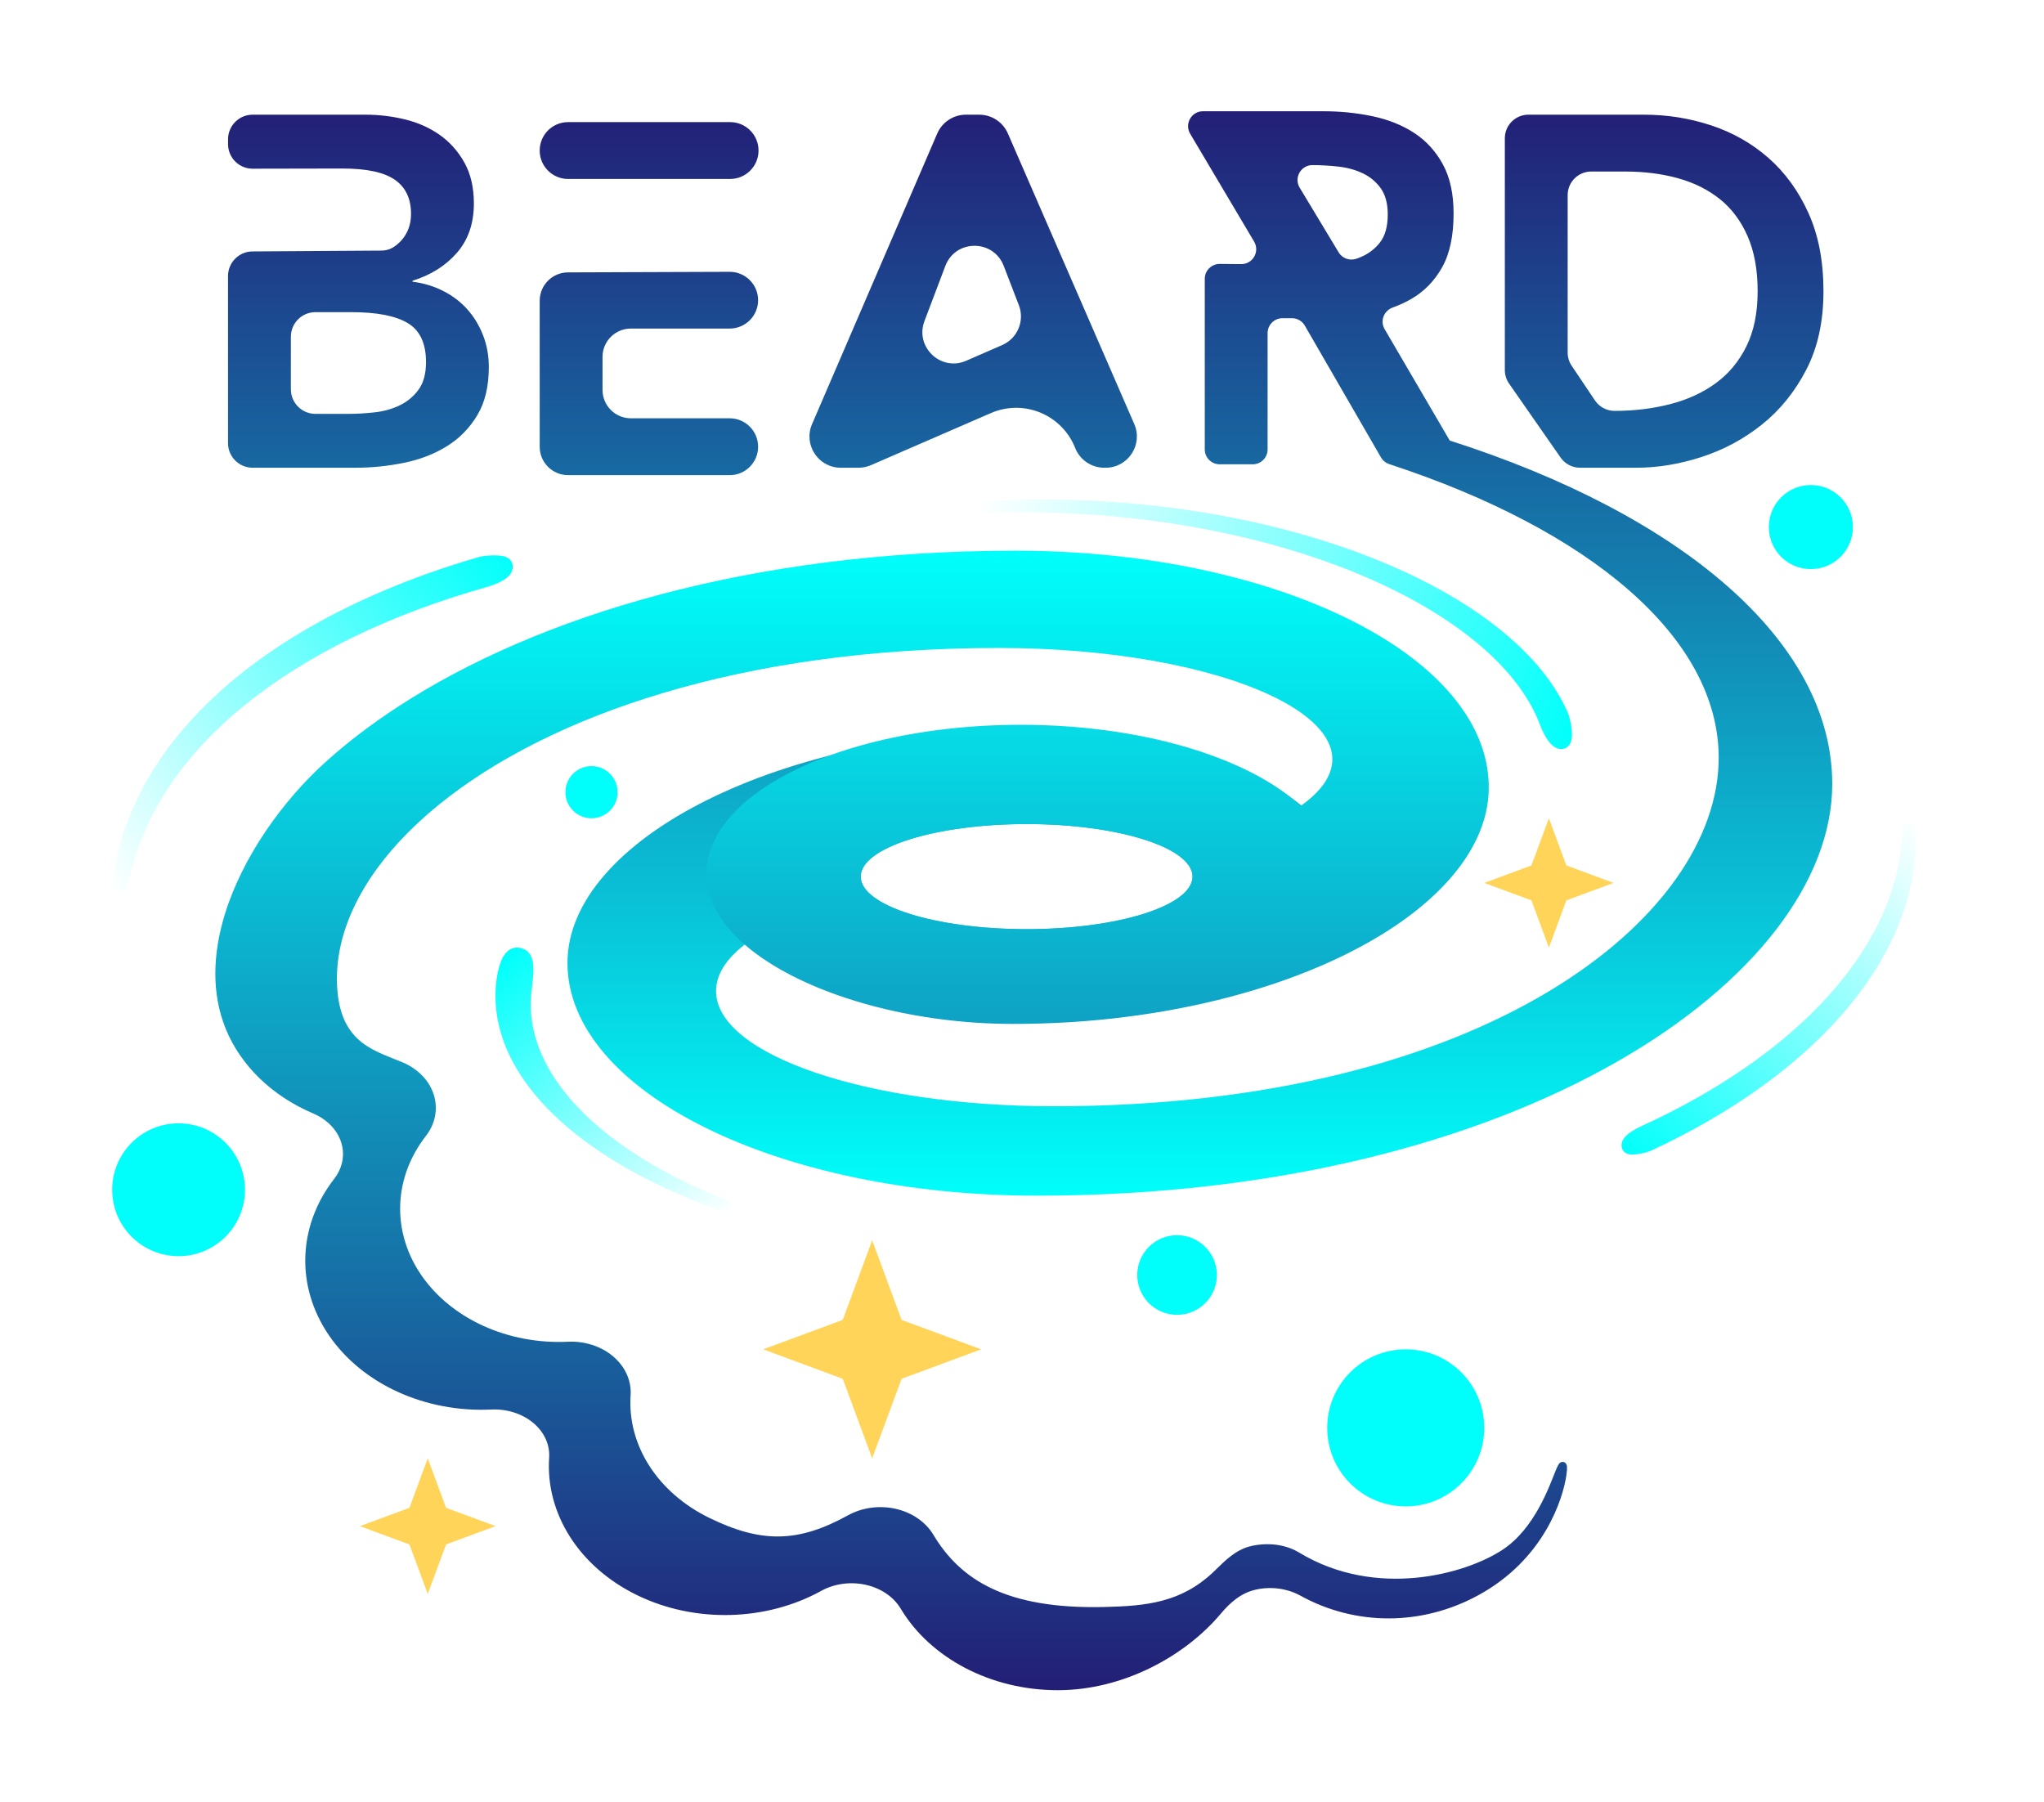
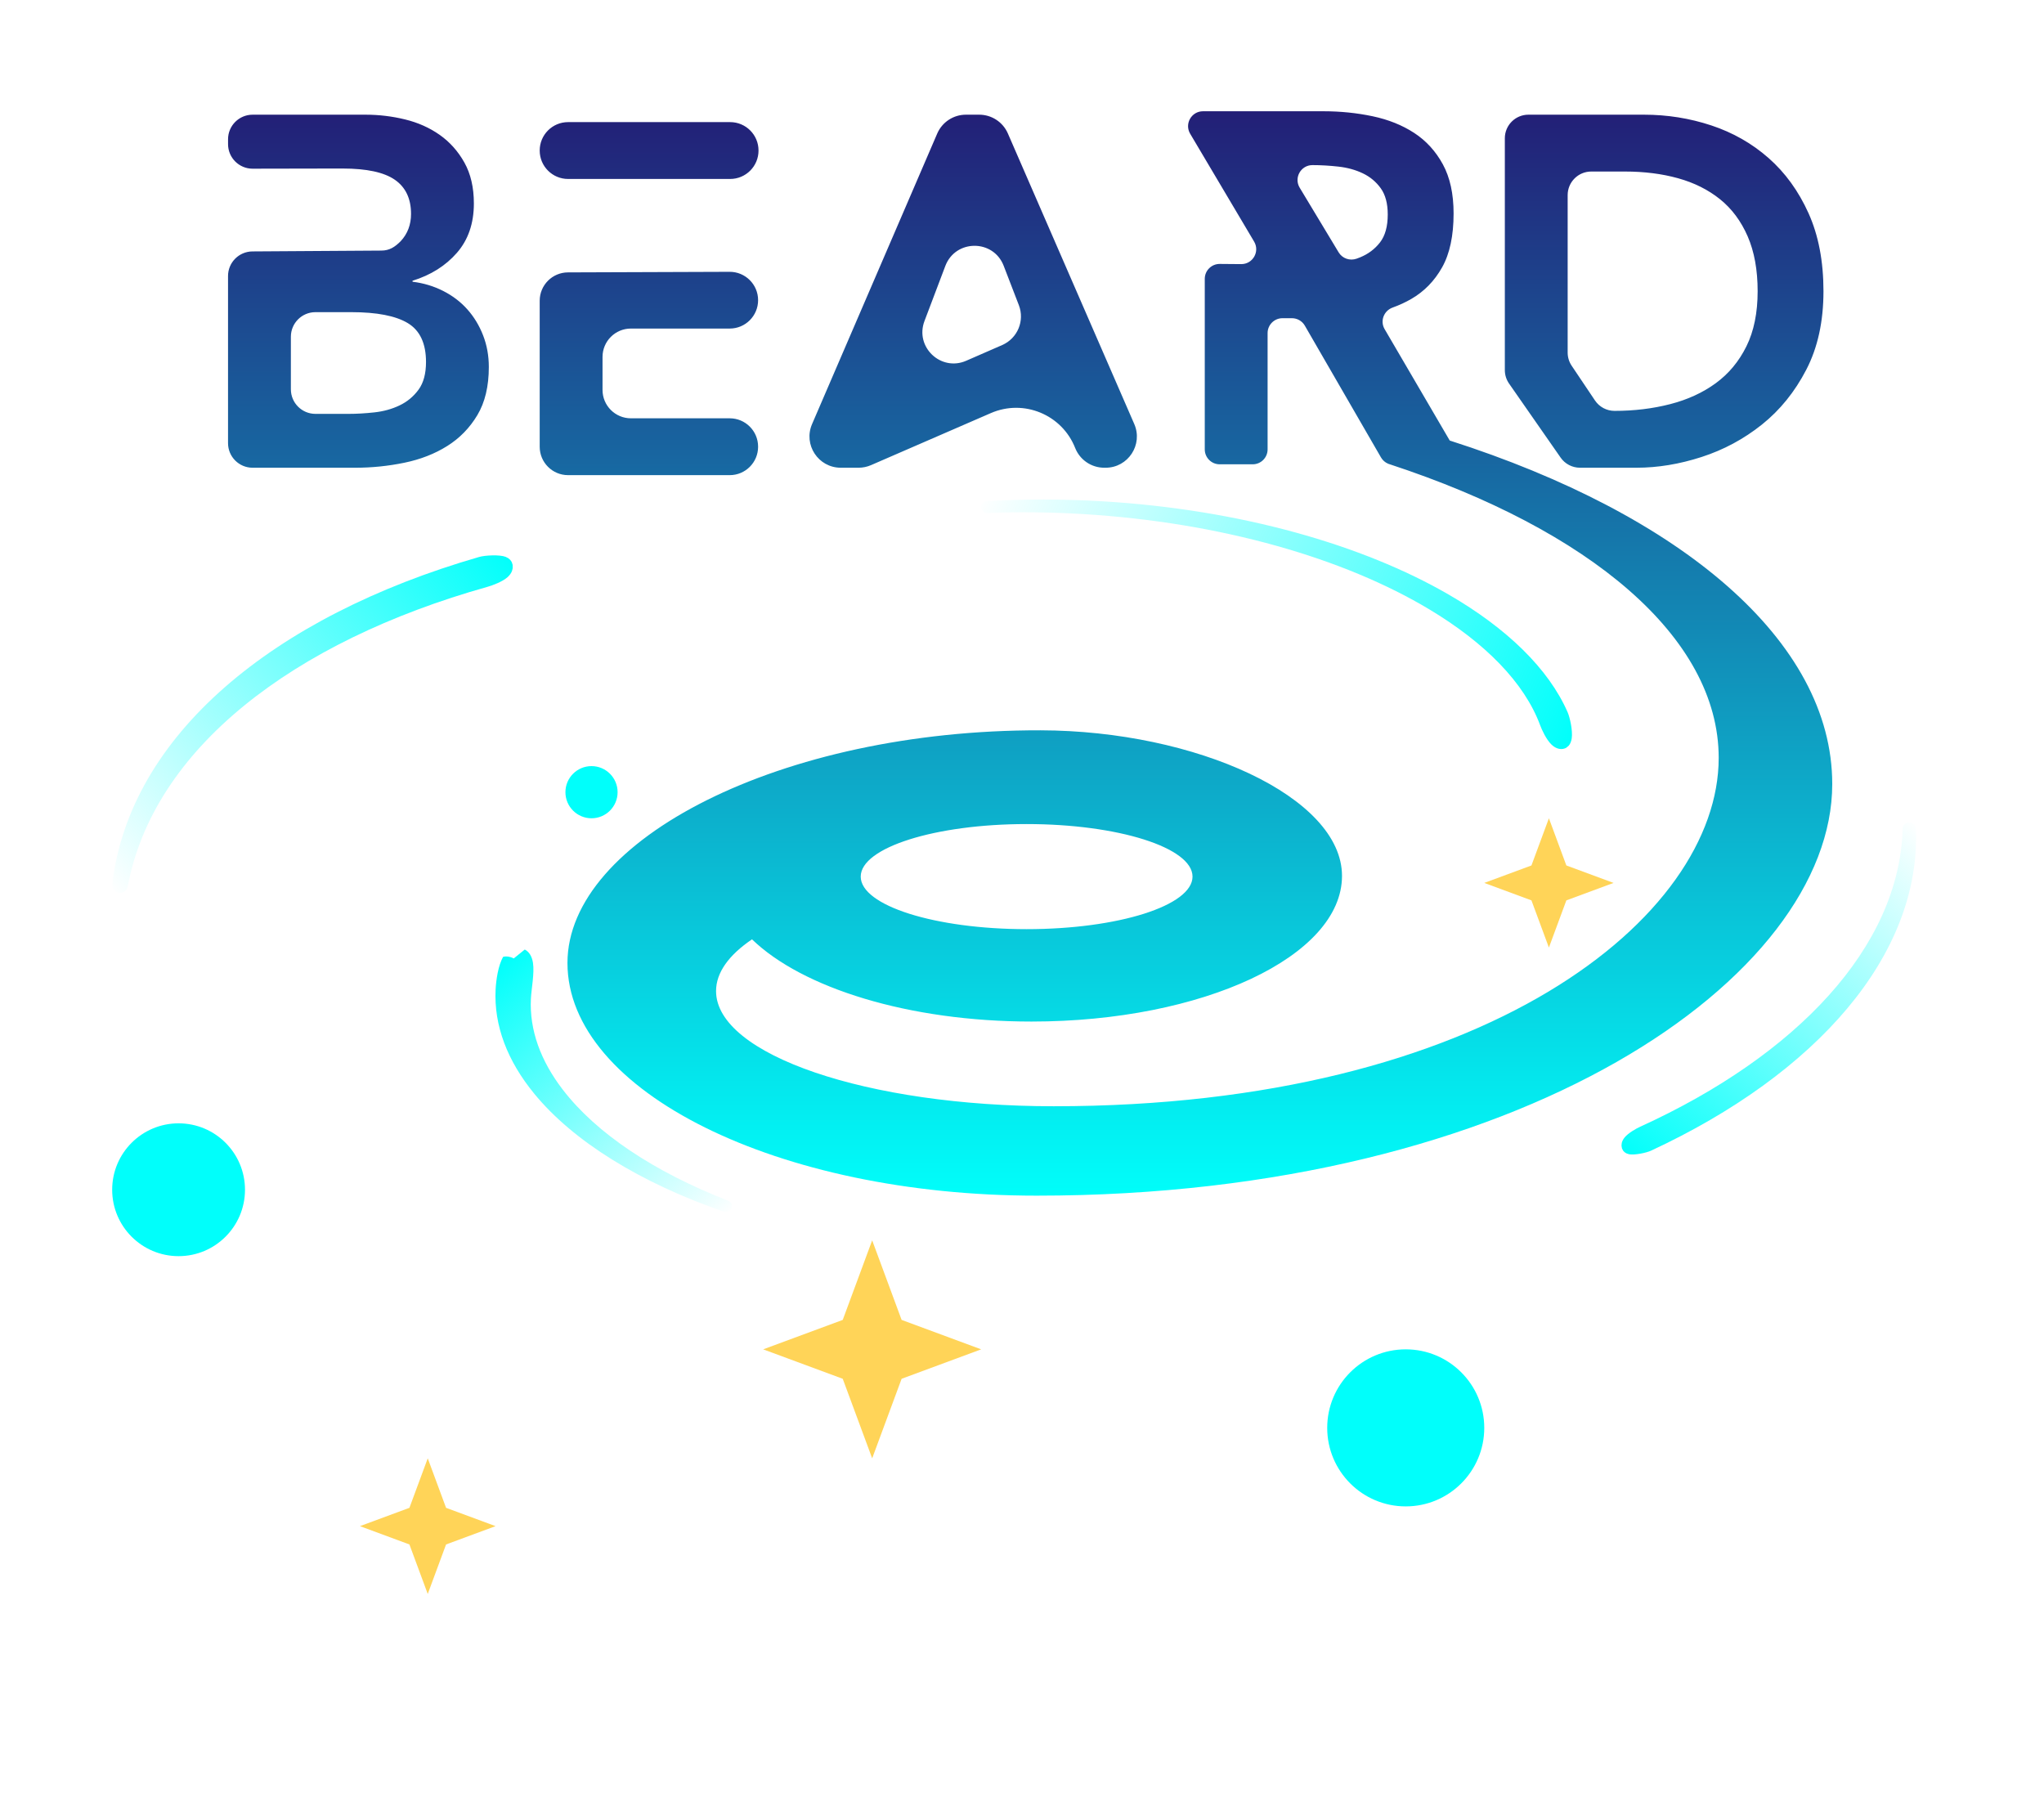
<svg xmlns="http://www.w3.org/2000/svg" width="100%" height="100%" viewBox="0 0 2167 1910" version="1.1" xml:space="preserve" style="fill-rule:evenodd;clip-rule:evenodd;stroke-linejoin:round;stroke-miterlimit:2;">
  <rect id="logo_secundario_fondoClaro" x="0" y="0" width="2166.14" height="1909.84" style="fill:none;" />
  <g>
    <path d="M1536.96,467.038c244.297,78.145 405.541,212.121 405.541,364.15c0,204.262 -329.151,436.409 -843.364,436.409c-274.594,0 -497.531,-110.545 -497.531,-246.707c0,-130.545 226.382,-247.259 501.603,-246.642c164.648,0.369 319.551,70.635 319.551,154.351c0,85.225 -147.494,154.417 -329.166,154.417c-130.295,0 -243.009,-35.59 -296.341,-87.16c-24.379,16.496 -38.112,35.13 -38.112,54.85c0,67.392 160.391,122.106 357.948,122.106c457.699,0 705.022,-200.407 705.022,-369.321c0,-128.324 -137.615,-241.947 -348.465,-311.19c-0.538,-0.145 -1.067,-0.319 -1.585,-0.519c-0.139,-0.046 -0.279,-0.091 -0.419,-0.137c0.004,-0.009 0.008,-0.018 0.013,-0.027c-3.134,-1.314 -5.813,-3.627 -7.568,-6.664l-80.748,-139.72c-2.822,-4.883 -8.039,-7.893 -13.677,-7.893l-9.995,0c-8.724,0 -15.797,7.073 -15.797,15.803l-0,123.291c-0,8.724 -7.073,15.803 -15.803,15.803l-35.008,-0c-8.724,-0 -15.803,-7.073 -15.803,-15.803l0,-180.829c0,-8.776 7.161,-15.873 15.938,-15.797l22.653,0.194c12.308,0.105 20.007,-13.274 13.731,-23.86l-67.791,-114.332c-6.247,-10.534 1.347,-23.86 13.59,-23.86l127.7,0c17.975,0 35.323,1.768 52.069,5.287c16.734,3.525 31.453,9.433 44.141,17.706c12.688,8.285 22.812,19.386 30.394,33.304c7.577,13.923 11.365,31.284 11.365,52.075c-0,23.614 -4.058,42.643 -12.155,57.093c-8.11,14.456 -19.029,25.64 -32.777,33.567c-6.124,3.531 -12.682,6.558 -19.679,9.076c-9.38,3.372 -13.537,14.28 -8.507,22.881l69.032,118.098Zm-448.562,406.608c-97.073,0 -175.884,24.962 -175.884,55.708c0,30.747 78.811,55.709 175.884,55.709c97.073,-0 175.883,-24.962 175.883,-55.709c0,-30.746 -78.81,-55.708 -175.883,-55.708Zm289.496,-674.649l41.302,68.546c3.911,6.493 11.868,9.233 19.011,6.71c1.253,-0.445 2.489,-0.914 3.712,-1.411c8.631,-3.519 15.674,-8.806 21.143,-15.862c5.457,-7.043 8.191,-16.915 8.191,-29.603c0,-11.628 -2.471,-20.879 -7.401,-27.753c-4.941,-6.874 -11.282,-12.161 -19.029,-15.862c-7.752,-3.7 -16.388,-6.077 -25.903,-7.131c-9.514,-1.06 -18.683,-1.587 -27.489,-1.587c-12.296,0 -19.878,13.42 -13.537,23.953Zm-1110.04,-20.153c-14.392,0.035 -26.084,-11.634 -26.084,-26.037l-0,-5.171c-0,-14.385 11.663,-26.043 26.043,-26.043l119.86,0c14.093,0 28.016,1.68 41.758,5.024c13.742,3.355 25.985,8.812 36.741,16.388c10.744,7.582 19.468,17.36 26.166,29.34c6.693,11.985 10.042,26.43 10.042,43.351c-0,21.143 -5.996,38.591 -17.975,52.333c-11.986,13.742 -27.671,23.613 -47.046,29.603l0,1.06c11.628,1.411 22.466,4.678 32.513,9.778c10.042,5.111 18.585,11.628 25.64,19.562c7.049,7.928 12.594,17.097 16.652,27.489c4.046,10.399 6.077,21.594 6.077,33.568c0,20.44 -4.057,37.449 -12.161,51.015c-8.115,13.572 -18.765,24.498 -31.986,32.777c-13.215,8.285 -28.374,14.193 -45.459,17.712c-17.097,3.524 -34.451,5.287 -52.075,5.287l-108.758,-0c-14.386,-0 -26.044,-11.664 -26.044,-26.044l0,-177.233c0,-14.316 11.558,-25.95 25.874,-26.044l136.599,-0.89c8.654,0 14.351,-3.741 20.528,-9.918l0.053,-0.053c7.301,-7.84 10.955,-17.477 10.955,-28.912c-0,-16.207 -5.733,-28.286 -17.179,-36.214c-11.459,-7.928 -29.867,-11.898 -55.243,-11.898l-8.191,0l-87.3,0.17Zm40.523,178.135l0,55.753c0,14.386 11.664,26.043 26.044,26.043l35.277,0c8.46,0 17.524,-0.527 27.226,-1.587c9.69,-1.059 18.584,-3.519 26.699,-7.401c8.104,-3.876 14.802,-9.426 20.089,-16.651c5.287,-7.22 7.928,-16.998 7.928,-29.34c-0,-19.732 -6.435,-33.48 -19.293,-41.232c-12.869,-7.746 -32.87,-11.628 -60.003,-11.628l-37.923,-0c-14.386,-0 -26.044,11.663 -26.044,26.043Zm263.798,-38.128c-0,-16.57 13.402,-30.019 29.966,-30.072l171.385,-0.609c16.657,-0.058 30.188,13.426 30.188,30.078c0,16.611 -13.466,30.078 -30.077,30.078l-104.777,-0c-16.611,-0 -30.078,13.466 -30.078,30.077l0,34.99c0,16.611 13.467,30.078 30.078,30.078l104.777,-0c16.611,-0 30.077,13.467 30.077,30.077l0,0.112c0,16.611 -13.466,30.077 -30.077,30.077l-171.385,0c-16.61,0 -30.077,-13.466 -30.077,-30.077l-0,-154.809Zm30.077,-129.122c-16.61,-0 -30.077,-13.467 -30.077,-30.084l-0,-0.105c-0,-16.611 13.467,-30.078 30.077,-30.078l171.83,0c16.611,0 30.077,13.467 30.077,30.078l0,0.111c0,16.611 -13.466,30.078 -30.077,30.078l-171.83,-0Zm321.175,303.393c-4.158,1.809 -8.648,2.746 -13.192,2.746l-18.9,0c-23.807,0 -39.838,-24.363 -30.423,-46.232l132.694,-308.03c5.234,-12.15 17.196,-20.019 30.423,-20.019l14.11,0c13.186,0 25.113,7.823 30.377,19.913l133.999,308.031c9.515,21.88 -6.516,46.337 -30.376,46.337l-1.475,0c-13.596,0 -25.81,-8.308 -30.81,-20.955c-13.97,-35.371 -54.47,-52.128 -89.349,-36.981l-127.078,55.19Zm139.081,-127.313c16.248,-7.085 24.036,-25.722 17.659,-42.268l-16.084,-41.735c-10.937,-28.374 -51.126,-28.251 -61.888,0.187l-22.103,58.393c-10.375,27.419 17.355,53.808 44.229,42.086l38.187,-16.663Zm532.881,-219.226l-0.006,-0c0,-13.807 11.189,-24.996 24.996,-24.996l122.5,0c24.661,0 48.456,3.794 71.367,11.365c22.9,7.582 43.164,19.123 60.794,34.627c17.618,15.51 31.717,34.984 42.291,58.416c10.574,23.444 15.862,51.016 15.862,82.733c-0,32.074 -6.078,59.827 -18.239,83.259c-12.161,23.444 -27.847,42.818 -47.046,58.153c-19.216,15.328 -40.534,26.787 -63.967,34.357c-23.437,7.583 -46.436,11.365 -68.99,11.365l-59.898,0c-8.179,0 -15.838,-3.999 -20.51,-10.709l-54.669,-78.493c-2.922,-4.192 -4.485,-9.175 -4.485,-14.287l-0,-245.79Zm116.3,289.019c20.785,-0 40.441,-2.378 58.943,-7.138c18.502,-4.76 34.621,-12.161 48.369,-22.202c13.742,-10.042 24.579,-23.081 32.507,-39.118c7.928,-16.031 11.898,-35.5 11.898,-58.416c-0,-22.548 -3.531,-41.94 -10.574,-58.147c-7.056,-16.207 -16.834,-29.34 -29.34,-39.387c-12.513,-10.042 -27.314,-17.443 -44.405,-22.203c-17.097,-4.76 -35.863,-7.137 -56.303,-7.137l-35.798,-0c-13.806,-0 -24.995,11.189 -24.995,24.995l-0,166.97c-0,4.959 1.475,9.813 4.245,13.929l24.696,36.787c4.643,6.915 12.425,11.067 20.757,11.067Z" style="fill:url(#_Linear1);" />
-     <path d="M556.336,1006.66c4.709,2.382 7.686,7.355 8.724,14.2c1.646,10.866 -1.655,27.442 -2.191,37.738c-1.743,33.545 10.42,66.15 33.617,96.419c35.699,46.583 97.278,87.523 175.533,117.946c3.173,1.234 4.775,4.782 3.602,7.978c-1.173,3.197 -4.689,4.867 -7.908,3.755c-89.266,-30.837 -160.032,-74.817 -201.381,-125.277c-28.251,-34.476 -42.898,-72.032 -40.892,-110.617c0.487,-9.37 2.646,-25.23 8.047,-34.478c2.982,-5.106 6.983,-8.429 11.654,-9.431c3.27,-0.701 7.003,-0.353 11.195,1.767Z" style="fill:url(#_Linear2);" />
-     <path d="M239.376,1090.85c-15.466,-37.869 -13.722,-79.978 -1.083,-121.267c18.737,-61.208 61.436,-120.613 106.399,-161.301c22.748,-20.584 48.676,-40.453 77.612,-59.286c147.512,-96.009 373.397,-165.17 654.364,-165.17c165.727,0 312.717,40.151 403.817,101.76c61.724,41.743 97.88,93.435 97.88,149.114c0,53.391 -36.687,104.754 -99.138,146.847c-92.155,62.113 -240.542,104.335 -406.64,103.963c-99.66,-0.224 -195.76,-25.917 -256.712,-64.61c-41.72,-26.485 -66.997,-59.224 -66.997,-93.909c-0,-35.31 24.09,-68.209 65.466,-94.682c60.432,-38.663 157.931,-63.901 267.867,-63.901c129.615,-0 241.922,35.154 296.751,85.977c21.276,-15.043 33.535,-31.678 33.535,-49.5c-0,-12.488 -6.101,-24.431 -17.075,-35.667c-11.554,-11.829 -28.432,-22.794 -49.617,-32.651c-64.759,-30.128 -169.282,-49.622 -287.089,-49.622c-273.386,-0 -477.11,71.909 -592.898,165.742c-76.222,61.769 -114.211,132.898 -107.976,199.022c5.209,55.251 40.747,62.547 69.319,74.703c16.153,6.872 27.991,19.292 32.674,34.022c4.751,14.944 1.763,30.895 -8.293,43.838c-4.183,5.384 -7.888,10.953 -11.115,16.664c-12.262,21.704 -17.596,45.472 -15.9,69.001c1.542,21.391 8.894,42.578 22.086,61.836c31.811,46.438 91.989,73.701 155.511,70.693c17.814,-0.844 35.195,4.796 47.811,15.429c12.924,10.893 19.646,25.949 18.621,41.329c-3.548,53.211 28.925,103.461 83.687,130.108c54.971,26.749 93.797,26.398 146.901,-2.908c14.888,-8.217 33.224,-10.714 50.414,-6.832c17.363,3.921 31.872,13.964 39.972,27.489c28.74,47.986 77.385,78.92 180.5,76.615c45.15,-1.01 82.639,-4.559 117.357,-38.049c11.101,-10.709 22.301,-22.795 39.29,-26.632c17.242,-3.894 35.965,-1.915 50.558,6.916c81.63,49.398 176.887,22.99 216.213,-3.253c33.778,-22.542 49.155,-67.163 55.863,-83.694c1.717,-4.231 3.202,-6.916 4.108,-7.773l0.915,-0.697l0.956,-0.438l1.071,-0.214l1.227,0.073l0.999,0.33l0.782,0.477l1.189,1.383l0.556,1.517c0.088,0.407 0.164,0.956 0.199,1.641c0.089,1.737 -0.077,4.812 -0.695,8.946c-3.644,24.397 -23.156,88.579 -93.146,126.866c-59.492,32.544 -129.936,33.06 -188.841,0.552c-13.969,-7.709 -31.178,-10.014 -47.307,-6.372c-16.178,3.654 -27.761,14.417 -37.208,25.665c-37.108,44.187 -102.491,80.948 -172.7,80.948c-70.453,0 -134.835,-33.564 -166.584,-86.573c-7.443,-12.429 -20.868,-21.523 -36.823,-25.127c-16.129,-3.642 -33.338,-1.337 -47.308,6.372c-58.809,32.455 -134.287,34.249 -195.164,4.626c-61.325,-29.841 -97.32,-86.35 -93.347,-145.938c0.91,-13.646 -5.205,-26.936 -16.672,-36.6c-11.775,-9.925 -28.026,-15.104 -44.652,-14.317c-70.313,3.33 -136.803,-27.112 -172.015,-78.514c-35.506,-51.831 -33.382,-116.095 5.518,-166.166c1.01,-1.3 1.94,-2.634 2.79,-3.997c6.585,-10.567 8.283,-22.89 4.584,-34.526c-4.245,-13.352 -15.114,-24.475 -29.755,-30.703c-44.257,-18.829 -76.989,-51.324 -92.612,-89.575Zm849.023,-217.207c-97.073,0 -175.884,24.962 -175.884,55.708c0,30.747 78.811,55.709 175.884,55.709c97.073,-0 175.883,-24.962 175.883,-55.709c0,-30.746 -78.81,-55.708 -175.883,-55.708Z" style="fill:url(#_Linear3);" />
+     <path d="M556.336,1006.66c4.709,2.382 7.686,7.355 8.724,14.2c1.646,10.866 -1.655,27.442 -2.191,37.738c-1.743,33.545 10.42,66.15 33.617,96.419c35.699,46.583 97.278,87.523 175.533,117.946c3.173,1.234 4.775,4.782 3.602,7.978c-1.173,3.197 -4.689,4.867 -7.908,3.755c-89.266,-30.837 -160.032,-74.817 -201.381,-125.277c-28.251,-34.476 -42.898,-72.032 -40.892,-110.617c0.487,-9.37 2.646,-25.23 8.047,-34.478c3.27,-0.701 7.003,-0.353 11.195,1.767Z" style="fill:url(#_Linear2);" />
    <path d="M924.66,1314.98l31.21,84.343l84.342,31.209l-84.342,31.21l-31.21,84.343l-31.21,-84.343l-84.342,-31.21l84.342,-31.209l31.21,-84.343Z" style="fill:#ffd458;" />
    <path d="M453.485,1546.08l19.417,52.473l52.473,19.417l-52.473,19.416l-19.417,52.474l-19.417,-52.474l-52.473,-19.416l52.473,-19.417l19.417,-52.473Z" style="fill:#ffd458;" />
    <path d="M1642.11,867.51l18.509,50.02l50.021,18.509l-50.021,18.51l-18.509,50.02l-18.509,-50.02l-50.021,-18.51l50.021,-18.509l18.509,-50.02Z" style="fill:#ffd458;" />
    <circle cx="1490.33" cy="1513.78" r="83.25" style="fill:#00fffb;" />
    <circle cx="189.329" cy="1261.33" r="70.406" style="fill:#00fffb;" />
    <circle cx="627.108" cy="839.856" r="27.654" style="fill:#00fffb;" />
-     <circle cx="1247.9" cy="1351.73" r="42.215" style="fill:#00fffb;" />
-     <circle cx="1919.84" cy="558.788" r="44.571" style="fill:#00fffb;" />
    <path d="M543.509,598.881l0.043,3.506l-0.822,3.154c-0.872,2.198 -2.443,4.405 -4.689,6.401c-5.35,4.755 -15.671,8.643 -21.087,10.165c-206.975,58.133 -354.495,172.189 -381.504,317.702c-0.821,4.42 -4.999,7.393 -9.444,6.718c-4.445,-0.675 -7.553,-4.753 -7.025,-9.218c18.625,-157.458 170.05,-283.57 388.981,-346.831c6.352,-1.835 21.731,-2.577 28.056,-0.148l2.878,1.479l2.074,1.789l1.582,2.299l0.957,2.984Z" style="fill:url(#_Linear4);" />
    <path d="M1719.57,1217.47l-0.492,-2.932l0.278,-2.75c0.445,-1.955 1.475,-4.008 3.098,-5.973c3.864,-4.68 12.007,-9.281 16.348,-11.26c165.874,-75.626 274.658,-190.38 278.368,-315.825c0.113,-3.81 3.228,-6.844 7.04,-6.857c3.812,-0.013 6.947,3.001 7.086,6.81c4.867,134.364 -105.62,259.729 -280.847,341.206c-5.084,2.364 -17.875,4.985 -23.49,3.773l-2.604,-0.866l-1.97,-1.229l-1.625,-1.72l-1.19,-2.377Z" style="fill:url(#_Linear5);" />
    <path d="M1657.11,793.954c-4.178,0.69 -8.453,-0.94 -12.208,-4.532c-5.687,-5.439 -10.378,-15.949 -12.025,-20.405c-16.756,-45.348 -58.452,-87.554 -117.619,-123.032c-90.205,-54.09 -220.862,-92.253 -367.719,-101.02c-34.415,-2.054 -68.139,-2.398 -100.843,-1.168c-3.423,0.129 -6.313,-2.523 -6.477,-5.945c-0.165,-3.422 2.456,-6.339 5.876,-6.54c39.579,-2.322 80.779,-2.347 123.007,0.174c145.583,8.691 275.443,45.998 366.76,98.864c61.77,35.76 105.977,78.748 126.091,124.737c2.377,5.435 5.587,19.43 4.325,27.83c-0.49,3.258 -1.641,5.876 -3.18,7.658l-2.614,2.175l-1.632,0.755l-1.742,0.449Z" style="fill:url(#_Linear6);" />
  </g>
  <defs>
    <linearGradient id="_Linear1" x1="0" y1="0" x2="1" y2="0" gradientUnits="userSpaceOnUse" gradientTransform="matrix(1.0414e-13,1149.65,-1700.74,7.03955e-14,1092.13,117.951)">
      <stop offset="0" style="stop-color:#231e76;stop-opacity:1" />
      <stop offset="1" style="stop-color:#00fffb;stop-opacity:1" />
    </linearGradient>
    <linearGradient id="_Linear2" x1="0" y1="0" x2="1" y2="0" gradientUnits="userSpaceOnUse" gradientTransform="matrix(228.269,280.475,-280.475,228.269,547.736,1004.57)">
      <stop offset="0" style="stop-color:#00fffb;stop-opacity:1" />
      <stop offset="1" style="stop-color:#00fffb;stop-opacity:0" />
    </linearGradient>
    <linearGradient id="_Linear3" x1="0" y1="0" x2="1" y2="0" gradientUnits="userSpaceOnUse" gradientTransform="matrix(8.77485e-14,1208.06,-1433.04,7.39725e-14,944.815,583.829)">
      <stop offset="0" style="stop-color:#00fffb;stop-opacity:1" />
      <stop offset="1" style="stop-color:#231e76;stop-opacity:1" />
    </linearGradient>
    <linearGradient id="_Linear4" x1="0" y1="0" x2="1" y2="0" gradientUnits="userSpaceOnUse" gradientTransform="matrix(-424.629,357.834,-357.834,-424.629,543.552,588.788)">
      <stop offset="0" style="stop-color:#00fffb;stop-opacity:1" />
      <stop offset="1" style="stop-color:#00fffb;stop-opacity:0" />
    </linearGradient>
    <linearGradient id="_Linear5" x1="0" y1="0" x2="1" y2="0" gradientUnits="userSpaceOnUse" gradientTransform="matrix(312.372,-352.095,352.095,312.372,1719.08,1223.97)">
      <stop offset="0" style="stop-color:#00fffb;stop-opacity:1" />
      <stop offset="1" style="stop-color:#00fffb;stop-opacity:0" />
    </linearGradient>
    <linearGradient id="_Linear6" x1="0" y1="0" x2="1" y2="0" gradientUnits="userSpaceOnUse" gradientTransform="matrix(-621.123,-264.526,264.526,-621.123,1661.34,794.109)">
      <stop offset="0" style="stop-color:#00fffb;stop-opacity:1" />
      <stop offset="1" style="stop-color:#00fffb;stop-opacity:0" />
    </linearGradient>
  </defs>
</svg>